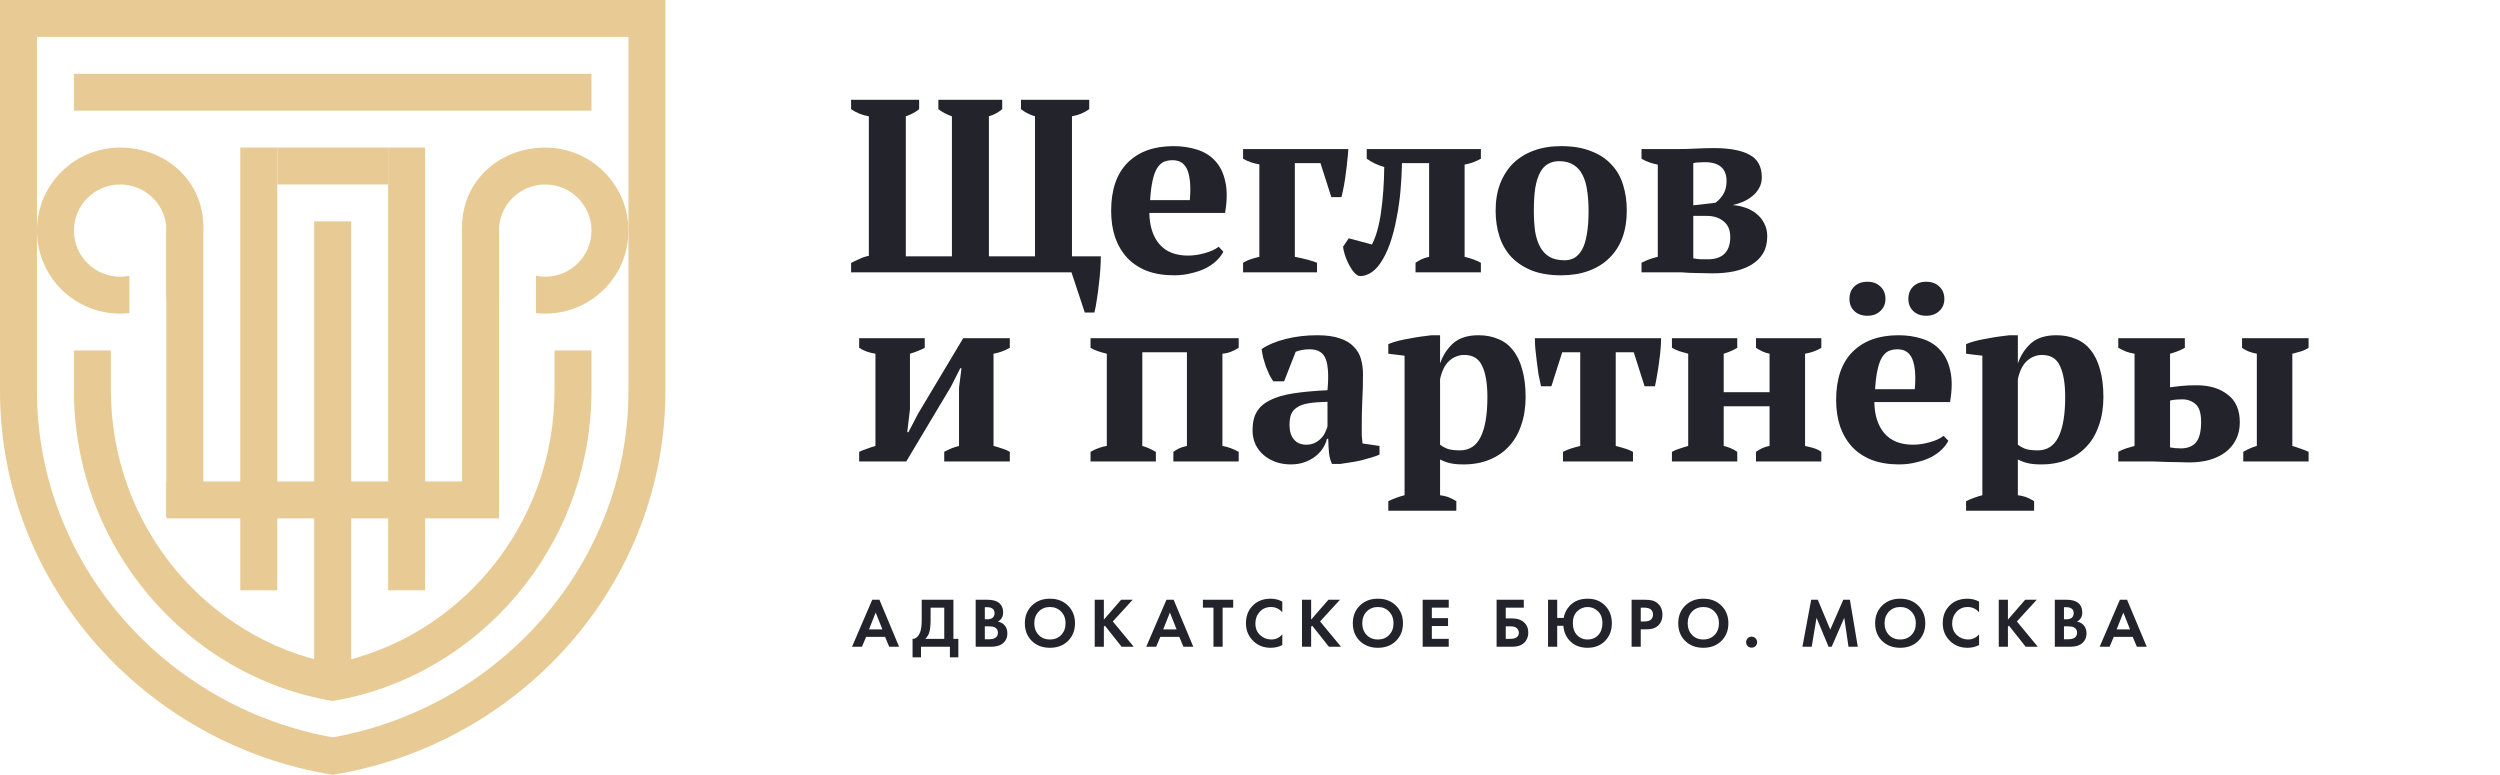
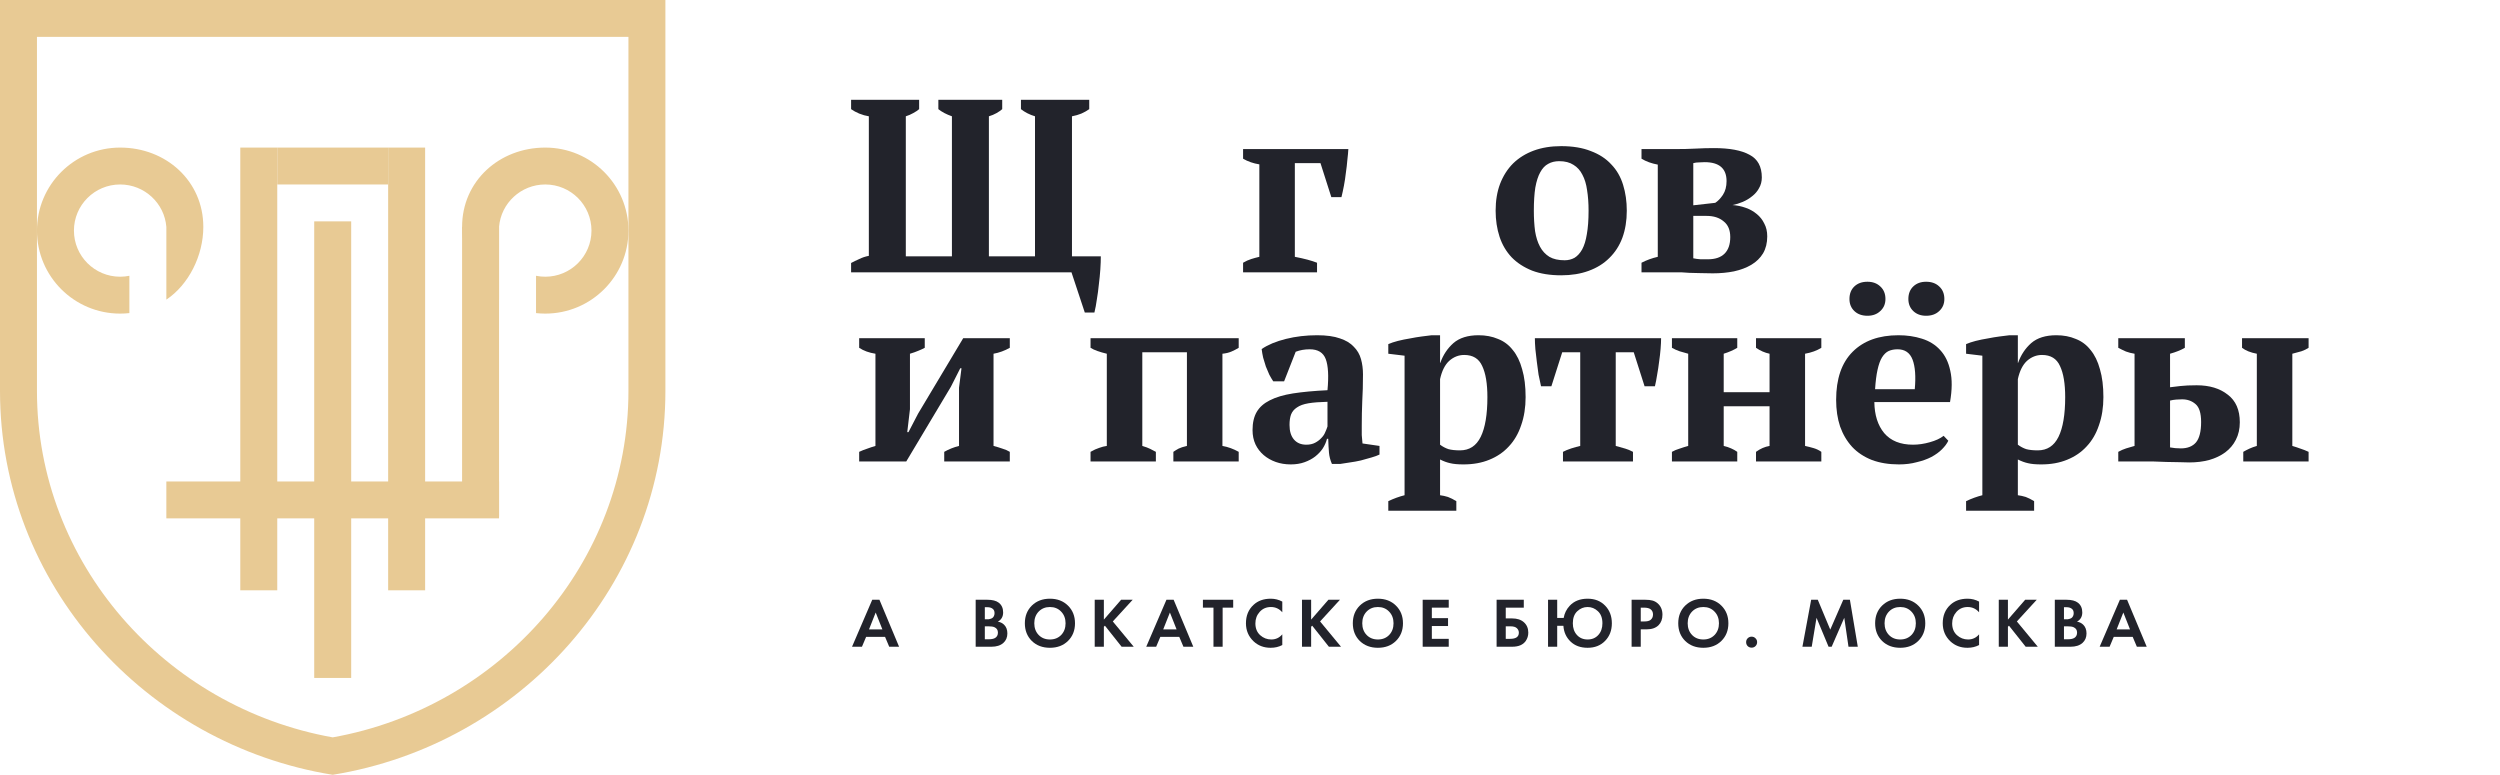
<svg xmlns="http://www.w3.org/2000/svg" width="242" height="75" viewBox="0 0 242 75" fill="none">
  <path fill-rule="evenodd" clip-rule="evenodd" d="M60.833 3.571H3.578V37.838C3.578 54.505 15.962 68.473 32.206 71.377C48.45 68.473 60.833 54.505 60.833 37.838V3.571ZM32.206 75C14.038 72.06 0 56.541 0 37.838V0H64.411V37.838C64.411 56.541 50.373 72.06 32.206 75Z" fill="#E8CA94" />
  <path fill-rule="evenodd" clip-rule="evenodd" d="M23.26 57.142V14.286H26.838V57.142H23.26Z" fill="#E8CA94" />
-   <path fill-rule="evenodd" clip-rule="evenodd" d="M16.103 50V21.964H19.681V50H16.103Z" fill="#E8CA94" />
  <path fill-rule="evenodd" clip-rule="evenodd" d="M30.416 65.625V21.428H33.995V65.625H30.416Z" fill="#E8CA94" />
  <path fill-rule="evenodd" clip-rule="evenodd" d="M37.573 17.857H26.838V14.286L37.573 14.286V17.857Z" fill="#E8CA94" />
  <path fill-rule="evenodd" clip-rule="evenodd" d="M48.309 50.178L16.103 50.178L16.103 46.607L48.309 46.607V50.178Z" fill="#E8CA94" />
  <path fill-rule="evenodd" clip-rule="evenodd" d="M37.573 57.142V14.286L41.152 14.286V57.142H37.573Z" fill="#E8CA94" />
  <path fill-rule="evenodd" clip-rule="evenodd" d="M44.73 50V21.964H48.309V50H44.73Z" fill="#E8CA94" />
  <path fill-rule="evenodd" clip-rule="evenodd" d="M12.524 26.696C12.235 26.755 11.936 26.786 11.63 26.786C9.159 26.786 7.157 24.787 7.157 22.321C7.157 19.856 9.159 17.857 11.63 17.857C13.98 17.857 15.921 19.666 16.103 21.964V29.004C18.261 27.562 19.681 24.75 19.681 21.964C19.681 17.526 16.076 14.286 11.63 14.286C7.183 14.286 3.578 17.883 3.578 22.321C3.578 26.759 7.183 30.357 11.63 30.357C11.932 30.357 12.231 30.34 12.524 30.308V26.696Z" fill="#E8CA94" />
  <path fill-rule="evenodd" clip-rule="evenodd" d="M51.887 26.696C52.176 26.755 52.475 26.786 52.782 26.786C55.252 26.786 57.255 24.787 57.255 22.321C57.255 19.856 55.252 17.857 52.782 17.857C50.432 17.857 48.491 19.666 48.309 21.964V29.004C46.151 27.562 44.73 24.75 44.73 21.964C44.73 17.526 48.335 14.286 52.782 14.286C57.228 14.286 60.833 17.883 60.833 22.321C60.833 26.759 57.228 30.357 52.782 30.357C52.479 30.357 52.181 30.34 51.887 30.308V26.696Z" fill="#E8CA94" />
-   <path fill-rule="evenodd" clip-rule="evenodd" d="M7.157 10.714V7.143H57.255V10.714H7.157ZM53.676 33.928V37.774C53.676 50.969 44.314 61.891 32.206 64.228C20.098 61.891 10.735 50.969 10.735 37.774V33.928H7.157V37.774C7.157 52.914 18.075 65.477 32.206 67.857C46.336 65.477 57.255 52.914 57.255 37.774V33.928H53.676Z" fill="#E8CA94" />
  <path d="M86.076 62.604L85.674 61.65H83.84L83.438 62.604H82.477L84.433 58.056H85.129L87.031 62.604H86.076ZM84.12 60.927H85.415L84.767 59.291L84.12 60.927Z" fill="#22232B" />
-   <path d="M89.222 58.056H92.291V61.84H92.768V63.627H91.95V62.604H89.154V63.627H88.336V61.84C88.491 61.845 88.632 61.79 88.759 61.677C88.886 61.559 88.986 61.409 89.059 61.227C89.168 60.95 89.222 60.552 89.222 60.034V58.056ZM90.082 58.82V60.034C90.082 60.602 90.029 61.025 89.925 61.302C89.843 61.511 89.725 61.69 89.57 61.84H91.404V58.82H90.082Z" fill="#22232B" />
  <path d="M94.445 58.056H95.57C96.065 58.056 96.436 58.152 96.681 58.343C96.963 58.561 97.104 58.875 97.104 59.284C97.104 59.688 96.933 59.986 96.592 60.177C96.824 60.213 97.022 60.309 97.186 60.463C97.404 60.672 97.513 60.956 97.513 61.315C97.513 61.697 97.383 62.004 97.124 62.236C96.847 62.481 96.463 62.604 95.972 62.604H94.445V58.056ZM95.331 58.779V59.945H95.583C95.629 59.945 95.67 59.945 95.706 59.945C95.747 59.941 95.804 59.927 95.876 59.904C95.954 59.881 96.017 59.852 96.067 59.816C96.122 59.775 96.17 59.715 96.21 59.638C96.251 59.556 96.272 59.461 96.272 59.352C96.272 59.156 96.208 59.013 96.081 58.922C95.954 58.827 95.79 58.779 95.59 58.779H95.331ZM95.331 60.627V61.881H95.713C95.977 61.881 96.179 61.84 96.32 61.759C96.506 61.65 96.599 61.474 96.599 61.234C96.599 60.988 96.488 60.815 96.265 60.715C96.138 60.656 95.936 60.627 95.658 60.627H95.331Z" fill="#22232B" />
  <path d="M99.881 58.622C100.335 58.177 100.919 57.954 101.633 57.954C102.347 57.954 102.929 58.177 103.379 58.622C103.833 59.068 104.06 59.638 104.06 60.334C104.06 61.029 103.833 61.599 103.379 62.045C102.929 62.486 102.347 62.706 101.633 62.706C100.919 62.706 100.335 62.486 99.881 62.045C99.431 61.599 99.206 61.029 99.206 60.334C99.206 59.638 99.431 59.068 99.881 58.622ZM100.542 61.465C100.824 61.756 101.188 61.902 101.633 61.902C102.079 61.902 102.442 61.756 102.724 61.465C103.006 61.17 103.147 60.793 103.147 60.334C103.147 59.874 103.004 59.497 102.717 59.202C102.435 58.906 102.074 58.759 101.633 58.759C101.192 58.759 100.829 58.906 100.542 59.202C100.26 59.497 100.119 59.874 100.119 60.334C100.119 60.793 100.26 61.17 100.542 61.465Z" fill="#22232B" />
  <path d="M106.854 58.056V59.979L108.525 58.056H109.643L107.72 60.156L109.745 62.604H108.573L106.957 60.566L106.854 60.668V62.604H105.968V58.056H106.854Z" fill="#22232B" />
  <path d="M114.556 62.604L114.153 61.65H112.319L111.917 62.604H110.956L112.912 58.056H113.608L115.51 62.604H114.556ZM112.599 60.927H113.894L113.247 59.291L112.599 60.927Z" fill="#22232B" />
  <path d="M119.373 58.82H118.351V62.604H117.464V58.82H116.442V58.056H119.373V58.82Z" fill="#22232B" />
  <path d="M124.126 61.404V62.44C123.79 62.618 123.415 62.706 123.001 62.706C122.338 62.706 121.783 62.495 121.338 62.072C120.851 61.604 120.608 61.025 120.608 60.334C120.608 59.597 120.851 59.004 121.338 58.554C121.765 58.154 122.322 57.954 123.008 57.954C123.408 57.954 123.781 58.047 124.126 58.234V59.27C123.831 58.929 123.465 58.759 123.029 58.759C122.583 58.759 122.22 58.916 121.938 59.229C121.66 59.538 121.522 59.911 121.522 60.347C121.522 60.825 121.676 61.204 121.985 61.486C122.295 61.763 122.654 61.902 123.063 61.902C123.49 61.902 123.844 61.736 124.126 61.404Z" fill="#22232B" />
  <path d="M126.918 58.056V59.979L128.589 58.056H129.707L127.784 60.156L129.809 62.604H128.637L127.021 60.566L126.918 60.668V62.604H126.032V58.056H126.918Z" fill="#22232B" />
  <path d="M131.628 58.622C132.083 58.177 132.667 57.954 133.38 57.954C134.094 57.954 134.676 58.177 135.126 58.622C135.58 59.068 135.808 59.638 135.808 60.334C135.808 61.029 135.58 61.599 135.126 62.045C134.676 62.486 134.094 62.706 133.38 62.706C132.667 62.706 132.083 62.486 131.628 62.045C131.178 61.599 130.953 61.029 130.953 60.334C130.953 59.638 131.178 59.068 131.628 58.622ZM132.289 61.465C132.571 61.756 132.935 61.902 133.38 61.902C133.826 61.902 134.189 61.756 134.471 61.465C134.753 61.17 134.894 60.793 134.894 60.334C134.894 59.874 134.751 59.497 134.464 59.202C134.183 58.906 133.821 58.759 133.38 58.759C132.939 58.759 132.576 58.906 132.289 59.202C132.008 59.497 131.867 59.874 131.867 60.334C131.867 60.793 132.008 61.17 132.289 61.465Z" fill="#22232B" />
  <path d="M140.238 58.056V58.82H138.602V59.836H140.17V60.599H138.602V61.84H140.238V62.604H137.715V58.056H140.238Z" fill="#22232B" />
  <path d="M144.871 62.604V58.056H147.503V58.82H145.757V59.863H146.371C146.853 59.863 147.232 59.986 147.51 60.231C147.796 60.486 147.939 60.822 147.939 61.24C147.939 61.54 147.855 61.811 147.687 62.052C147.428 62.42 146.991 62.604 146.378 62.604H144.871ZM145.757 60.627V61.84H146.18C146.744 61.84 147.025 61.643 147.025 61.247C147.025 61.075 146.962 60.929 146.835 60.811C146.712 60.688 146.498 60.627 146.194 60.627H145.757Z" fill="#22232B" />
  <path d="M150.737 59.816H151.364C151.441 59.37 151.632 58.981 151.937 58.65C152.364 58.186 152.946 57.954 153.682 57.954C154.378 57.954 154.941 58.177 155.373 58.622C155.809 59.068 156.028 59.638 156.028 60.334C156.028 61.025 155.809 61.593 155.373 62.038C154.941 62.484 154.378 62.706 153.682 62.706C152.996 62.706 152.443 62.504 152.025 62.099C151.607 61.695 151.378 61.188 151.337 60.579H150.737V62.604H149.85V58.056H150.737V59.816ZM152.646 61.465C152.909 61.756 153.255 61.902 153.682 61.902C154.109 61.902 154.455 61.756 154.718 61.465C154.982 61.175 155.114 60.797 155.114 60.334C155.114 59.825 154.968 59.436 154.678 59.168C154.391 58.895 154.059 58.759 153.682 58.759C153.305 58.759 152.971 58.895 152.68 59.168C152.393 59.436 152.25 59.825 152.25 60.334C152.25 60.797 152.382 61.175 152.646 61.465Z" fill="#22232B" />
  <path d="M157.939 58.056H159.262C159.544 58.056 159.773 58.081 159.95 58.131C160.132 58.177 160.303 58.268 160.462 58.404C160.771 58.677 160.925 59.043 160.925 59.502C160.925 59.929 160.8 60.268 160.55 60.518C160.282 60.786 159.898 60.92 159.398 60.92H158.825V62.604H157.939V58.056ZM158.825 58.82V60.156H159.187C159.446 60.156 159.639 60.109 159.766 60.013C159.93 59.886 160.012 59.709 160.012 59.481C160.012 59.259 159.928 59.086 159.76 58.963C159.623 58.868 159.414 58.82 159.132 58.82H158.825Z" fill="#22232B" />
  <path d="M163.129 58.622C163.584 58.177 164.168 57.954 164.881 57.954C165.595 57.954 166.177 58.177 166.627 58.622C167.081 59.068 167.308 59.638 167.308 60.334C167.308 61.029 167.081 61.599 166.627 62.045C166.177 62.486 165.595 62.706 164.881 62.706C164.168 62.706 163.584 62.486 163.129 62.045C162.679 61.599 162.454 61.029 162.454 60.334C162.454 59.638 162.679 59.068 163.129 58.622ZM163.79 61.465C164.072 61.756 164.436 61.902 164.881 61.902C165.327 61.902 165.69 61.756 165.972 61.465C166.254 61.17 166.395 60.793 166.395 60.334C166.395 59.874 166.252 59.497 165.965 59.202C165.684 58.906 165.322 58.759 164.881 58.759C164.44 58.759 164.077 58.906 163.79 59.202C163.509 59.497 163.368 59.874 163.368 60.334C163.368 60.793 163.509 61.17 163.79 61.465Z" fill="#22232B" />
  <path d="M169.175 62.543C169.075 62.438 169.025 62.311 169.025 62.161C169.025 62.011 169.075 61.886 169.175 61.786C169.28 61.681 169.407 61.629 169.557 61.629C169.707 61.629 169.832 61.681 169.932 61.786C170.037 61.886 170.089 62.011 170.089 62.161C170.089 62.311 170.037 62.438 169.932 62.543C169.832 62.643 169.707 62.693 169.557 62.693C169.407 62.693 169.28 62.643 169.175 62.543Z" fill="#22232B" />
  <path d="M174.475 62.604L175.321 58.056H175.962L177.169 60.947L178.43 58.056H179.071L179.834 62.604H178.934L178.525 59.802L177.305 62.604H177.005L175.839 59.802L175.375 62.604H174.475Z" fill="#22232B" />
  <path d="M182.188 58.622C182.642 58.177 183.226 57.954 183.94 57.954C184.653 57.954 185.235 58.177 185.685 58.622C186.14 59.068 186.367 59.638 186.367 60.334C186.367 61.029 186.14 61.599 185.685 62.045C185.235 62.486 184.653 62.706 183.94 62.706C183.226 62.706 182.642 62.486 182.188 62.045C181.738 61.599 181.513 61.029 181.513 60.334C181.513 59.638 181.738 59.068 182.188 58.622ZM182.849 61.465C183.131 61.756 183.494 61.902 183.94 61.902C184.385 61.902 184.749 61.756 185.031 61.465C185.313 61.17 185.453 60.793 185.453 60.334C185.453 59.874 185.31 59.497 185.024 59.202C184.742 58.906 184.381 58.759 183.94 58.759C183.499 58.759 183.135 58.906 182.849 59.202C182.567 59.497 182.426 59.874 182.426 60.334C182.426 60.793 182.567 61.17 182.849 61.465Z" fill="#22232B" />
  <path d="M191.575 61.404V62.44C191.238 62.618 190.863 62.706 190.45 62.706C189.786 62.706 189.232 62.495 188.786 62.072C188.3 61.604 188.057 61.025 188.057 60.334C188.057 59.597 188.3 59.004 188.786 58.554C189.213 58.154 189.77 57.954 190.457 57.954C190.857 57.954 191.229 58.047 191.575 58.234V59.27C191.279 58.929 190.913 58.759 190.477 58.759C190.032 58.759 189.668 58.916 189.386 59.229C189.109 59.538 188.97 59.911 188.97 60.347C188.97 60.825 189.125 61.204 189.434 61.486C189.743 61.763 190.102 61.902 190.511 61.902C190.938 61.902 191.293 61.736 191.575 61.404Z" fill="#22232B" />
  <path d="M194.367 58.056V59.979L196.037 58.056H197.156L195.233 60.156L197.258 62.604H196.085L194.469 60.566L194.367 60.668V62.604H193.481V58.056H194.367Z" fill="#22232B" />
  <path d="M198.906 58.056H200.031C200.526 58.056 200.897 58.152 201.142 58.343C201.424 58.561 201.565 58.875 201.565 59.284C201.565 59.688 201.395 59.986 201.054 60.177C201.286 60.213 201.483 60.309 201.647 60.463C201.865 60.672 201.974 60.956 201.974 61.315C201.974 61.697 201.845 62.004 201.586 62.236C201.308 62.481 200.924 62.604 200.433 62.604H198.906V58.056ZM199.792 58.779V59.945H200.045C200.09 59.945 200.131 59.945 200.167 59.945C200.208 59.941 200.265 59.927 200.338 59.904C200.415 59.881 200.479 59.852 200.529 59.816C200.583 59.775 200.631 59.715 200.672 59.638C200.713 59.556 200.733 59.461 200.733 59.352C200.733 59.156 200.67 59.013 200.542 58.922C200.415 58.827 200.252 58.779 200.052 58.779H199.792ZM199.792 60.627V61.881H200.174C200.438 61.881 200.64 61.84 200.781 61.759C200.967 61.65 201.061 61.474 201.061 61.234C201.061 60.988 200.949 60.815 200.726 60.715C200.599 60.656 200.397 60.627 200.12 60.627H199.792Z" fill="#22232B" />
  <path d="M206.848 62.604L206.445 61.65H204.611L204.209 62.604H203.248L205.205 58.056H205.9L207.802 62.604H206.848ZM204.891 60.927H206.186L205.539 59.291L204.891 60.927Z" fill="#22232B" />
  <path d="M82.386 26.364V25.457C82.624 25.329 82.887 25.202 83.173 25.075C83.46 24.932 83.77 24.828 84.104 24.765V11.258C83.802 11.21 83.491 11.123 83.173 10.995C82.871 10.868 82.609 10.725 82.386 10.566V9.659H88.972V10.566C88.829 10.693 88.638 10.82 88.399 10.948C88.177 11.075 87.938 11.178 87.683 11.258V24.812H92.146V11.258C91.605 11.067 91.168 10.836 90.833 10.566V9.659H97.014V10.566C96.871 10.693 96.688 10.82 96.465 10.948C96.243 11.075 95.996 11.178 95.725 11.258V24.812H100.188V11.258C99.663 11.099 99.21 10.868 98.828 10.566V9.659H105.438V10.566C105.215 10.725 104.961 10.868 104.674 10.995C104.404 11.107 104.102 11.194 103.767 11.258V24.812H106.559C106.559 25.178 106.544 25.6 106.512 26.077C106.48 26.555 106.432 27.04 106.369 27.533C106.321 28.026 106.257 28.503 106.178 28.965C106.114 29.442 106.034 29.872 105.939 30.253H105.008L103.72 26.364H82.386Z" fill="#22232B" />
-   <path d="M118.418 24.359C118.291 24.63 118.084 24.908 117.798 25.194C117.527 25.465 117.185 25.711 116.772 25.934C116.374 26.141 115.905 26.308 115.364 26.435C114.839 26.578 114.266 26.65 113.646 26.65C112.659 26.65 111.784 26.507 111.021 26.221C110.257 25.918 109.621 25.497 109.112 24.956C108.602 24.399 108.213 23.739 107.942 22.975C107.688 22.211 107.56 21.352 107.56 20.398C107.56 18.361 108.093 16.81 109.159 15.744C110.225 14.678 111.705 14.146 113.598 14.146C114.409 14.146 115.165 14.257 115.865 14.48C116.581 14.702 117.169 15.068 117.631 15.577C118.108 16.086 118.434 16.755 118.609 17.582C118.8 18.409 118.792 19.419 118.585 20.613H111.259C111.275 21.869 111.593 22.872 112.214 23.619C112.85 24.367 113.781 24.741 115.006 24.741C115.531 24.741 116.072 24.661 116.629 24.502C117.201 24.343 117.647 24.136 117.965 23.882L118.418 24.359ZM113.502 15.506C113.184 15.506 112.898 15.561 112.643 15.673C112.405 15.784 112.19 15.991 111.999 16.293C111.824 16.58 111.681 16.977 111.569 17.486C111.458 17.98 111.379 18.608 111.331 19.372H115.173C115.284 18.131 115.213 17.176 114.958 16.508C114.704 15.84 114.218 15.506 113.502 15.506Z" fill="#22232B" />
  <path d="M130.52 14.432C130.504 14.734 130.472 15.084 130.424 15.482C130.392 15.88 130.345 16.293 130.281 16.723C130.233 17.152 130.17 17.574 130.09 17.988C130.011 18.401 129.931 18.767 129.852 19.085H128.873L127.823 15.792H125.341V24.86C126.248 25.035 126.964 25.226 127.489 25.433V26.364H120.33V25.433C120.6 25.274 120.863 25.154 121.118 25.075C121.372 24.995 121.635 24.924 121.905 24.86V15.911C121.316 15.816 120.791 15.633 120.33 15.363V14.432H130.52Z" fill="#22232B" />
-   <path d="M132.801 23.667C133.199 22.919 133.494 21.877 133.684 20.541C133.875 19.189 133.979 17.733 133.995 16.174C133.676 16.078 133.366 15.959 133.064 15.816C132.778 15.673 132.523 15.522 132.3 15.363V14.432H143.349V15.363C142.84 15.649 142.315 15.84 141.774 15.935V24.86C142.108 24.94 142.403 25.027 142.657 25.123C142.912 25.218 143.142 25.322 143.349 25.433V26.364H137.025V25.433C137.216 25.306 137.407 25.194 137.598 25.099C137.805 25.003 138.051 24.924 138.338 24.86V15.792H135.713C135.697 16.635 135.649 17.518 135.57 18.441C135.49 19.348 135.363 20.239 135.188 21.114C135.029 21.989 134.814 22.816 134.544 23.596C134.273 24.359 133.947 25.011 133.565 25.552C133.247 25.998 132.897 26.316 132.515 26.507C132.133 26.698 131.791 26.761 131.489 26.698C131.282 26.586 131.091 26.411 130.916 26.173C130.741 25.918 130.59 25.656 130.463 25.385C130.336 25.115 130.232 24.844 130.153 24.574C130.073 24.303 130.025 24.073 130.009 23.882L130.558 23.07L132.801 23.667Z" fill="#22232B" />
  <path d="M144.777 20.398C144.777 19.427 144.92 18.56 145.207 17.797C145.509 17.017 145.931 16.357 146.472 15.816C147.028 15.275 147.697 14.861 148.476 14.575C149.256 14.289 150.139 14.146 151.125 14.146C152.239 14.146 153.193 14.305 153.989 14.623C154.8 14.925 155.46 15.355 155.969 15.911C156.494 16.452 156.876 17.113 157.115 17.892C157.353 18.656 157.473 19.491 157.473 20.398C157.473 21.368 157.329 22.243 157.043 23.023C156.757 23.786 156.335 24.439 155.778 24.98C155.237 25.52 154.569 25.934 153.774 26.221C152.994 26.507 152.111 26.65 151.125 26.65C150.043 26.65 149.104 26.499 148.309 26.197C147.514 25.878 146.853 25.449 146.328 24.908C145.803 24.351 145.414 23.691 145.159 22.927C144.905 22.148 144.777 21.305 144.777 20.398ZM148.476 20.398C148.476 21.114 148.516 21.774 148.595 22.378C148.691 22.967 148.85 23.468 149.073 23.882C149.295 24.296 149.598 24.622 149.979 24.86C150.361 25.083 150.854 25.194 151.459 25.194C151.809 25.194 152.127 25.115 152.414 24.956C152.7 24.781 152.947 24.51 153.153 24.144C153.36 23.762 153.511 23.269 153.607 22.665C153.718 22.044 153.774 21.289 153.774 20.398C153.774 19.666 153.726 19.006 153.631 18.417C153.551 17.828 153.4 17.327 153.177 16.914C152.97 16.5 152.684 16.182 152.318 15.959C151.952 15.72 151.491 15.601 150.934 15.601C150.52 15.601 150.162 15.689 149.86 15.864C149.558 16.023 149.303 16.293 149.097 16.675C148.89 17.041 148.731 17.534 148.619 18.155C148.524 18.759 148.476 19.507 148.476 20.398Z" fill="#22232B" />
  <path d="M171.069 22.88C171.069 23.516 170.934 24.065 170.663 24.526C170.393 24.972 170.019 25.337 169.542 25.624C169.064 25.91 168.5 26.125 167.847 26.268C167.211 26.395 166.527 26.459 165.795 26.459C165.286 26.459 164.848 26.451 164.483 26.435C164.117 26.435 163.798 26.427 163.528 26.411C163.258 26.395 163.019 26.38 162.812 26.364C162.621 26.364 162.438 26.364 162.263 26.364H158.898V25.433C159.392 25.178 159.917 24.988 160.473 24.86V15.935C159.869 15.824 159.344 15.633 158.898 15.363V14.432H162.12C162.884 14.432 163.56 14.416 164.148 14.384C164.737 14.352 165.326 14.336 165.914 14.336C167.426 14.336 168.571 14.551 169.351 14.981C170.146 15.394 170.544 16.126 170.544 17.176C170.544 17.558 170.456 17.9 170.281 18.202C170.122 18.505 169.9 18.767 169.613 18.99C169.343 19.212 169.04 19.395 168.706 19.539C168.372 19.682 168.038 19.785 167.704 19.849C168.15 19.881 168.571 19.968 168.969 20.111C169.382 20.255 169.74 20.453 170.043 20.708C170.361 20.962 170.607 21.273 170.782 21.639C170.973 21.989 171.069 22.402 171.069 22.88ZM163.91 25.003C164.133 25.051 164.371 25.083 164.626 25.099C164.896 25.099 165.127 25.099 165.318 25.099C166.034 25.099 166.575 24.916 166.94 24.55C167.306 24.184 167.489 23.651 167.489 22.951C167.489 22.267 167.275 21.758 166.845 21.424C166.431 21.074 165.883 20.899 165.198 20.899H163.91V25.003ZM163.91 19.873L166.034 19.634C166.288 19.475 166.535 19.221 166.773 18.87C167.012 18.505 167.131 18.059 167.131 17.534C167.131 16.309 166.423 15.697 165.008 15.697C164.833 15.697 164.65 15.705 164.459 15.72C164.268 15.72 164.085 15.744 163.91 15.792V19.873Z" fill="#22232B" />
  <path d="M83.168 32.737H89.516V33.668C89.341 33.763 89.134 33.859 88.896 33.954C88.673 34.05 88.403 34.145 88.084 34.241V39.61L87.822 41.829H87.941L88.872 40.039L93.239 32.737H97.749V33.668C97.24 33.954 96.715 34.145 96.174 34.241V43.166C96.476 43.245 96.763 43.333 97.033 43.428C97.304 43.508 97.542 43.611 97.749 43.738V44.669H91.401V43.738C91.847 43.484 92.324 43.293 92.833 43.166V37.534L93.072 35.648H92.953L92.046 37.438L87.726 44.669H83.168V43.738C83.439 43.611 83.701 43.508 83.956 43.428C84.21 43.333 84.473 43.245 84.743 43.166V34.241C84.123 34.145 83.598 33.954 83.168 33.668V32.737Z" fill="#22232B" />
  <path d="M111.888 44.669H105.564V43.738C105.866 43.563 106.144 43.436 106.399 43.356C106.654 43.261 106.9 43.197 107.139 43.166V34.241C106.805 34.161 106.502 34.074 106.232 33.978C105.962 33.883 105.739 33.779 105.564 33.668V32.737H119.906V33.668C119.699 33.795 119.468 33.914 119.214 34.026C118.959 34.137 118.665 34.209 118.331 34.241V43.166C118.872 43.261 119.397 43.452 119.906 43.738V44.669H113.582V43.738C113.741 43.627 113.908 43.523 114.083 43.428C114.274 43.333 114.544 43.245 114.894 43.166V34.097H110.575V43.166C110.893 43.261 111.148 43.356 111.339 43.452C111.53 43.547 111.713 43.643 111.888 43.738V44.669Z" fill="#22232B" />
  <path d="M131.818 41.209C131.818 41.559 131.818 41.861 131.818 42.116C131.834 42.37 131.858 42.641 131.89 42.927L133.536 43.166V44.001C133.345 44.096 133.083 44.192 132.749 44.287C132.43 44.383 132.088 44.478 131.722 44.574C131.372 44.653 131.022 44.717 130.672 44.764C130.322 44.828 130.012 44.876 129.742 44.908H128.93C128.771 44.542 128.676 44.176 128.644 43.81C128.612 43.444 128.588 42.998 128.572 42.474H128.453C128.374 42.792 128.238 43.102 128.047 43.404C127.857 43.691 127.61 43.953 127.308 44.192C127.021 44.414 126.679 44.597 126.282 44.74C125.884 44.884 125.438 44.955 124.945 44.955C124.42 44.955 123.935 44.876 123.49 44.717C123.044 44.558 122.654 44.335 122.32 44.048C121.986 43.762 121.724 43.42 121.533 43.022C121.342 42.609 121.246 42.147 121.246 41.638C121.246 40.922 121.382 40.334 121.652 39.872C121.923 39.411 122.344 39.037 122.917 38.751C123.505 38.449 124.253 38.226 125.16 38.083C126.083 37.939 127.196 37.836 128.501 37.772C128.628 36.404 128.572 35.402 128.334 34.766C128.095 34.129 127.578 33.811 126.783 33.811C126.29 33.811 125.836 33.891 125.423 34.05L124.301 36.913H123.251C123.124 36.722 122.996 36.508 122.869 36.269C122.758 36.014 122.646 35.752 122.535 35.481C122.44 35.195 122.352 34.909 122.273 34.622C122.209 34.336 122.161 34.058 122.129 33.787C122.734 33.374 123.513 33.047 124.468 32.809C125.423 32.57 126.433 32.451 127.499 32.451C128.405 32.451 129.145 32.554 129.718 32.761C130.291 32.952 130.736 33.222 131.054 33.572C131.388 33.907 131.619 34.304 131.746 34.766C131.874 35.227 131.937 35.72 131.937 36.245C131.937 37.2 131.913 38.067 131.866 38.846C131.834 39.61 131.818 40.397 131.818 41.209ZM126.449 43.046C126.783 43.046 127.069 42.983 127.308 42.855C127.546 42.728 127.745 42.577 127.904 42.402C128.079 42.227 128.207 42.036 128.286 41.829C128.382 41.622 128.453 41.439 128.501 41.28V38.894C127.753 38.91 127.141 38.958 126.663 39.037C126.186 39.117 125.812 39.252 125.542 39.443C125.271 39.618 125.08 39.849 124.969 40.135C124.874 40.405 124.826 40.739 124.826 41.137C124.826 41.742 124.969 42.211 125.255 42.545C125.542 42.879 125.94 43.046 126.449 43.046Z" fill="#22232B" />
  <path d="M140.973 49.442H134.387V48.511C134.928 48.256 135.453 48.066 135.962 47.938V34.431L134.387 34.241V33.31C134.641 33.199 134.951 33.095 135.317 33C135.699 32.904 136.089 32.825 136.487 32.761C136.884 32.681 137.266 32.618 137.632 32.57C138.014 32.522 138.332 32.483 138.587 32.451H139.398V35.124H139.422C139.692 34.36 140.114 33.724 140.687 33.215C141.275 32.705 142.087 32.451 143.121 32.451C143.821 32.451 144.449 32.57 145.006 32.809C145.579 33.032 146.056 33.389 146.438 33.883C146.835 34.36 147.138 34.98 147.344 35.744C147.567 36.492 147.679 37.391 147.679 38.441C147.679 39.443 147.535 40.35 147.249 41.161C146.979 41.972 146.581 42.657 146.056 43.213C145.547 43.77 144.918 44.2 144.171 44.502C143.439 44.804 142.604 44.955 141.665 44.955C141.124 44.955 140.695 44.916 140.376 44.836C140.074 44.772 139.748 44.653 139.398 44.478V47.938C139.652 47.97 139.907 48.026 140.162 48.105C140.416 48.201 140.687 48.336 140.973 48.511V49.442ZM141.737 34.36C141.196 34.36 140.71 34.551 140.281 34.933C139.867 35.315 139.573 35.903 139.398 36.699V43.046C139.652 43.237 139.923 43.38 140.209 43.476C140.496 43.555 140.87 43.595 141.331 43.595C142.238 43.595 142.906 43.158 143.335 42.283C143.765 41.408 143.98 40.127 143.98 38.441C143.98 37.136 143.813 36.134 143.479 35.434C143.16 34.718 142.58 34.36 141.737 34.36Z" fill="#22232B" />
  <path d="M158.073 44.669H151.296V43.738C151.535 43.611 151.805 43.5 152.107 43.404C152.41 43.309 152.696 43.229 152.966 43.166V34.097H151.224L150.174 37.391H149.172C149.093 37.056 149.013 36.683 148.933 36.269C148.87 35.855 148.814 35.442 148.766 35.028C148.719 34.599 148.671 34.185 148.623 33.787C148.591 33.389 148.576 33.039 148.576 32.737H160.794C160.794 33.024 160.778 33.366 160.746 33.763C160.714 34.161 160.666 34.575 160.603 35.004C160.555 35.418 160.491 35.84 160.412 36.269C160.348 36.683 160.277 37.056 160.197 37.391H159.195L158.145 34.097H156.403V43.166C156.769 43.261 157.079 43.349 157.333 43.428C157.588 43.508 157.835 43.611 158.073 43.738V44.669Z" fill="#22232B" />
  <path d="M168.167 44.669H161.843V43.738C162.066 43.611 162.313 43.508 162.583 43.428C162.854 43.333 163.132 43.245 163.418 43.166V34.241C163.132 34.161 162.854 34.081 162.583 34.002C162.313 33.907 162.066 33.795 161.843 33.668V32.737H168.167V33.668C167.801 33.891 167.364 34.081 166.855 34.241V37.963H171.293V34.241C170.832 34.145 170.395 33.954 169.981 33.668V32.737H176.305V33.668C175.875 33.938 175.35 34.129 174.73 34.241V43.166C175.016 43.229 175.294 43.301 175.565 43.38C175.835 43.46 176.082 43.579 176.305 43.738V44.669H169.981V43.738C170.395 43.436 170.832 43.245 171.293 43.166V39.324H166.855V43.166C167.125 43.229 167.364 43.309 167.571 43.404C167.793 43.5 167.992 43.611 168.167 43.738V44.669Z" fill="#22232B" />
  <path d="M188.596 42.664C188.469 42.935 188.262 43.213 187.975 43.5C187.705 43.77 187.363 44.017 186.949 44.239C186.552 44.446 186.082 44.613 185.541 44.74C185.016 44.884 184.444 44.955 183.823 44.955C182.837 44.955 181.962 44.812 181.198 44.526C180.435 44.224 179.798 43.802 179.289 43.261C178.78 42.704 178.39 42.044 178.12 41.28C177.865 40.517 177.738 39.658 177.738 38.703C177.738 36.667 178.271 35.116 179.337 34.05C180.403 32.984 181.882 32.451 183.775 32.451C184.587 32.451 185.343 32.562 186.043 32.785C186.758 33.008 187.347 33.374 187.808 33.883C188.286 34.392 188.612 35.06 188.787 35.887C188.978 36.715 188.97 37.725 188.763 38.918H181.437C181.453 40.175 181.771 41.177 182.391 41.925C183.028 42.672 183.958 43.046 185.183 43.046C185.708 43.046 186.249 42.967 186.806 42.808C187.379 42.648 187.824 42.442 188.142 42.187L188.596 42.664ZM183.68 33.811C183.362 33.811 183.075 33.867 182.821 33.978C182.582 34.09 182.368 34.296 182.177 34.599C182.002 34.885 181.858 35.283 181.747 35.792C181.636 36.285 181.556 36.913 181.508 37.677H185.35C185.462 36.436 185.39 35.481 185.136 34.813C184.881 34.145 184.396 33.811 183.68 33.811ZM179.027 28.943C179.027 28.434 179.186 28.028 179.504 27.726C179.822 27.424 180.244 27.273 180.769 27.273C181.278 27.273 181.691 27.424 182.01 27.726C182.344 28.028 182.511 28.434 182.511 28.943C182.511 29.42 182.344 29.81 182.01 30.112C181.691 30.415 181.278 30.566 180.769 30.566C180.244 30.566 179.822 30.415 179.504 30.112C179.186 29.81 179.027 29.42 179.027 28.943ZM184.73 28.943C184.73 28.434 184.889 28.028 185.207 27.726C185.525 27.424 185.939 27.273 186.448 27.273C186.973 27.273 187.395 27.424 187.713 27.726C188.047 28.028 188.214 28.434 188.214 28.943C188.214 29.42 188.047 29.81 187.713 30.112C187.395 30.415 186.973 30.566 186.448 30.566C185.939 30.566 185.525 30.415 185.207 30.112C184.889 29.81 184.73 29.42 184.73 28.943Z" fill="#22232B" />
  <path d="M196.903 49.442H190.317V48.511C190.858 48.256 191.383 48.066 191.892 47.938V34.431L190.317 34.241V33.31C190.571 33.199 190.881 33.095 191.247 33C191.629 32.904 192.019 32.825 192.417 32.761C192.814 32.681 193.196 32.618 193.562 32.57C193.944 32.522 194.262 32.483 194.517 32.451H195.328V35.124H195.352C195.622 34.36 196.044 33.724 196.617 33.215C197.205 32.705 198.017 32.451 199.051 32.451C199.751 32.451 200.379 32.57 200.936 32.809C201.509 33.032 201.986 33.389 202.368 33.883C202.765 34.36 203.068 34.98 203.275 35.744C203.497 36.492 203.609 37.391 203.609 38.441C203.609 39.443 203.465 40.35 203.179 41.161C202.909 41.972 202.511 42.657 201.986 43.213C201.477 43.77 200.848 44.2 200.101 44.502C199.369 44.804 198.534 44.955 197.595 44.955C197.054 44.955 196.625 44.916 196.306 44.836C196.004 44.772 195.678 44.653 195.328 44.478V47.938C195.583 47.97 195.837 48.026 196.092 48.105C196.346 48.201 196.617 48.336 196.903 48.511V49.442ZM197.667 34.36C197.126 34.36 196.641 34.551 196.211 34.933C195.797 35.315 195.503 35.903 195.328 36.699V43.046C195.583 43.237 195.853 43.38 196.139 43.476C196.426 43.555 196.8 43.595 197.261 43.595C198.168 43.595 198.836 43.158 199.265 42.283C199.695 41.408 199.91 40.127 199.91 38.441C199.91 37.136 199.743 36.134 199.409 35.434C199.09 34.718 198.51 34.36 197.667 34.36Z" fill="#22232B" />
  <path d="M210.061 37.486C210.331 37.454 210.665 37.414 211.063 37.367C211.477 37.319 212.002 37.295 212.638 37.295C213.879 37.295 214.881 37.597 215.645 38.202C216.424 38.791 216.814 39.681 216.814 40.875C216.814 41.511 216.687 42.076 216.432 42.569C216.194 43.046 215.852 43.452 215.406 43.786C214.977 44.104 214.46 44.351 213.855 44.526C213.266 44.685 212.622 44.764 211.922 44.764C211.699 44.764 211.389 44.757 210.991 44.74C210.61 44.74 210.188 44.733 209.727 44.717C209.281 44.701 208.836 44.685 208.39 44.669C207.945 44.669 207.571 44.669 207.269 44.669H205.049V43.738C205.304 43.595 205.558 43.484 205.813 43.404C206.083 43.325 206.354 43.245 206.624 43.166V34.241C206.322 34.193 206.044 34.121 205.789 34.026C205.535 33.914 205.288 33.795 205.049 33.668V32.737H211.493V33.668C211.111 33.891 210.633 34.081 210.061 34.241V37.486ZM210.061 43.309C210.22 43.341 210.387 43.364 210.562 43.38C210.753 43.396 210.936 43.404 211.111 43.404C211.747 43.404 212.232 43.213 212.566 42.831C212.9 42.434 213.068 41.773 213.068 40.851C213.068 39.992 212.885 39.411 212.519 39.109C212.169 38.806 211.739 38.655 211.23 38.655C211.055 38.655 210.864 38.663 210.657 38.679C210.451 38.695 210.252 38.727 210.061 38.775V43.309ZM223.472 44.669H217.148V43.738C217.339 43.627 217.538 43.523 217.745 43.428C217.952 43.333 218.19 43.245 218.461 43.166V34.241C217.856 34.129 217.379 33.938 217.029 33.668V32.737H223.472V33.668C223.281 33.795 223.05 33.907 222.78 34.002C222.51 34.081 222.215 34.161 221.897 34.241V43.166C222.167 43.245 222.43 43.333 222.685 43.428C222.939 43.508 223.202 43.611 223.472 43.738V44.669Z" fill="#22232B" />
</svg>